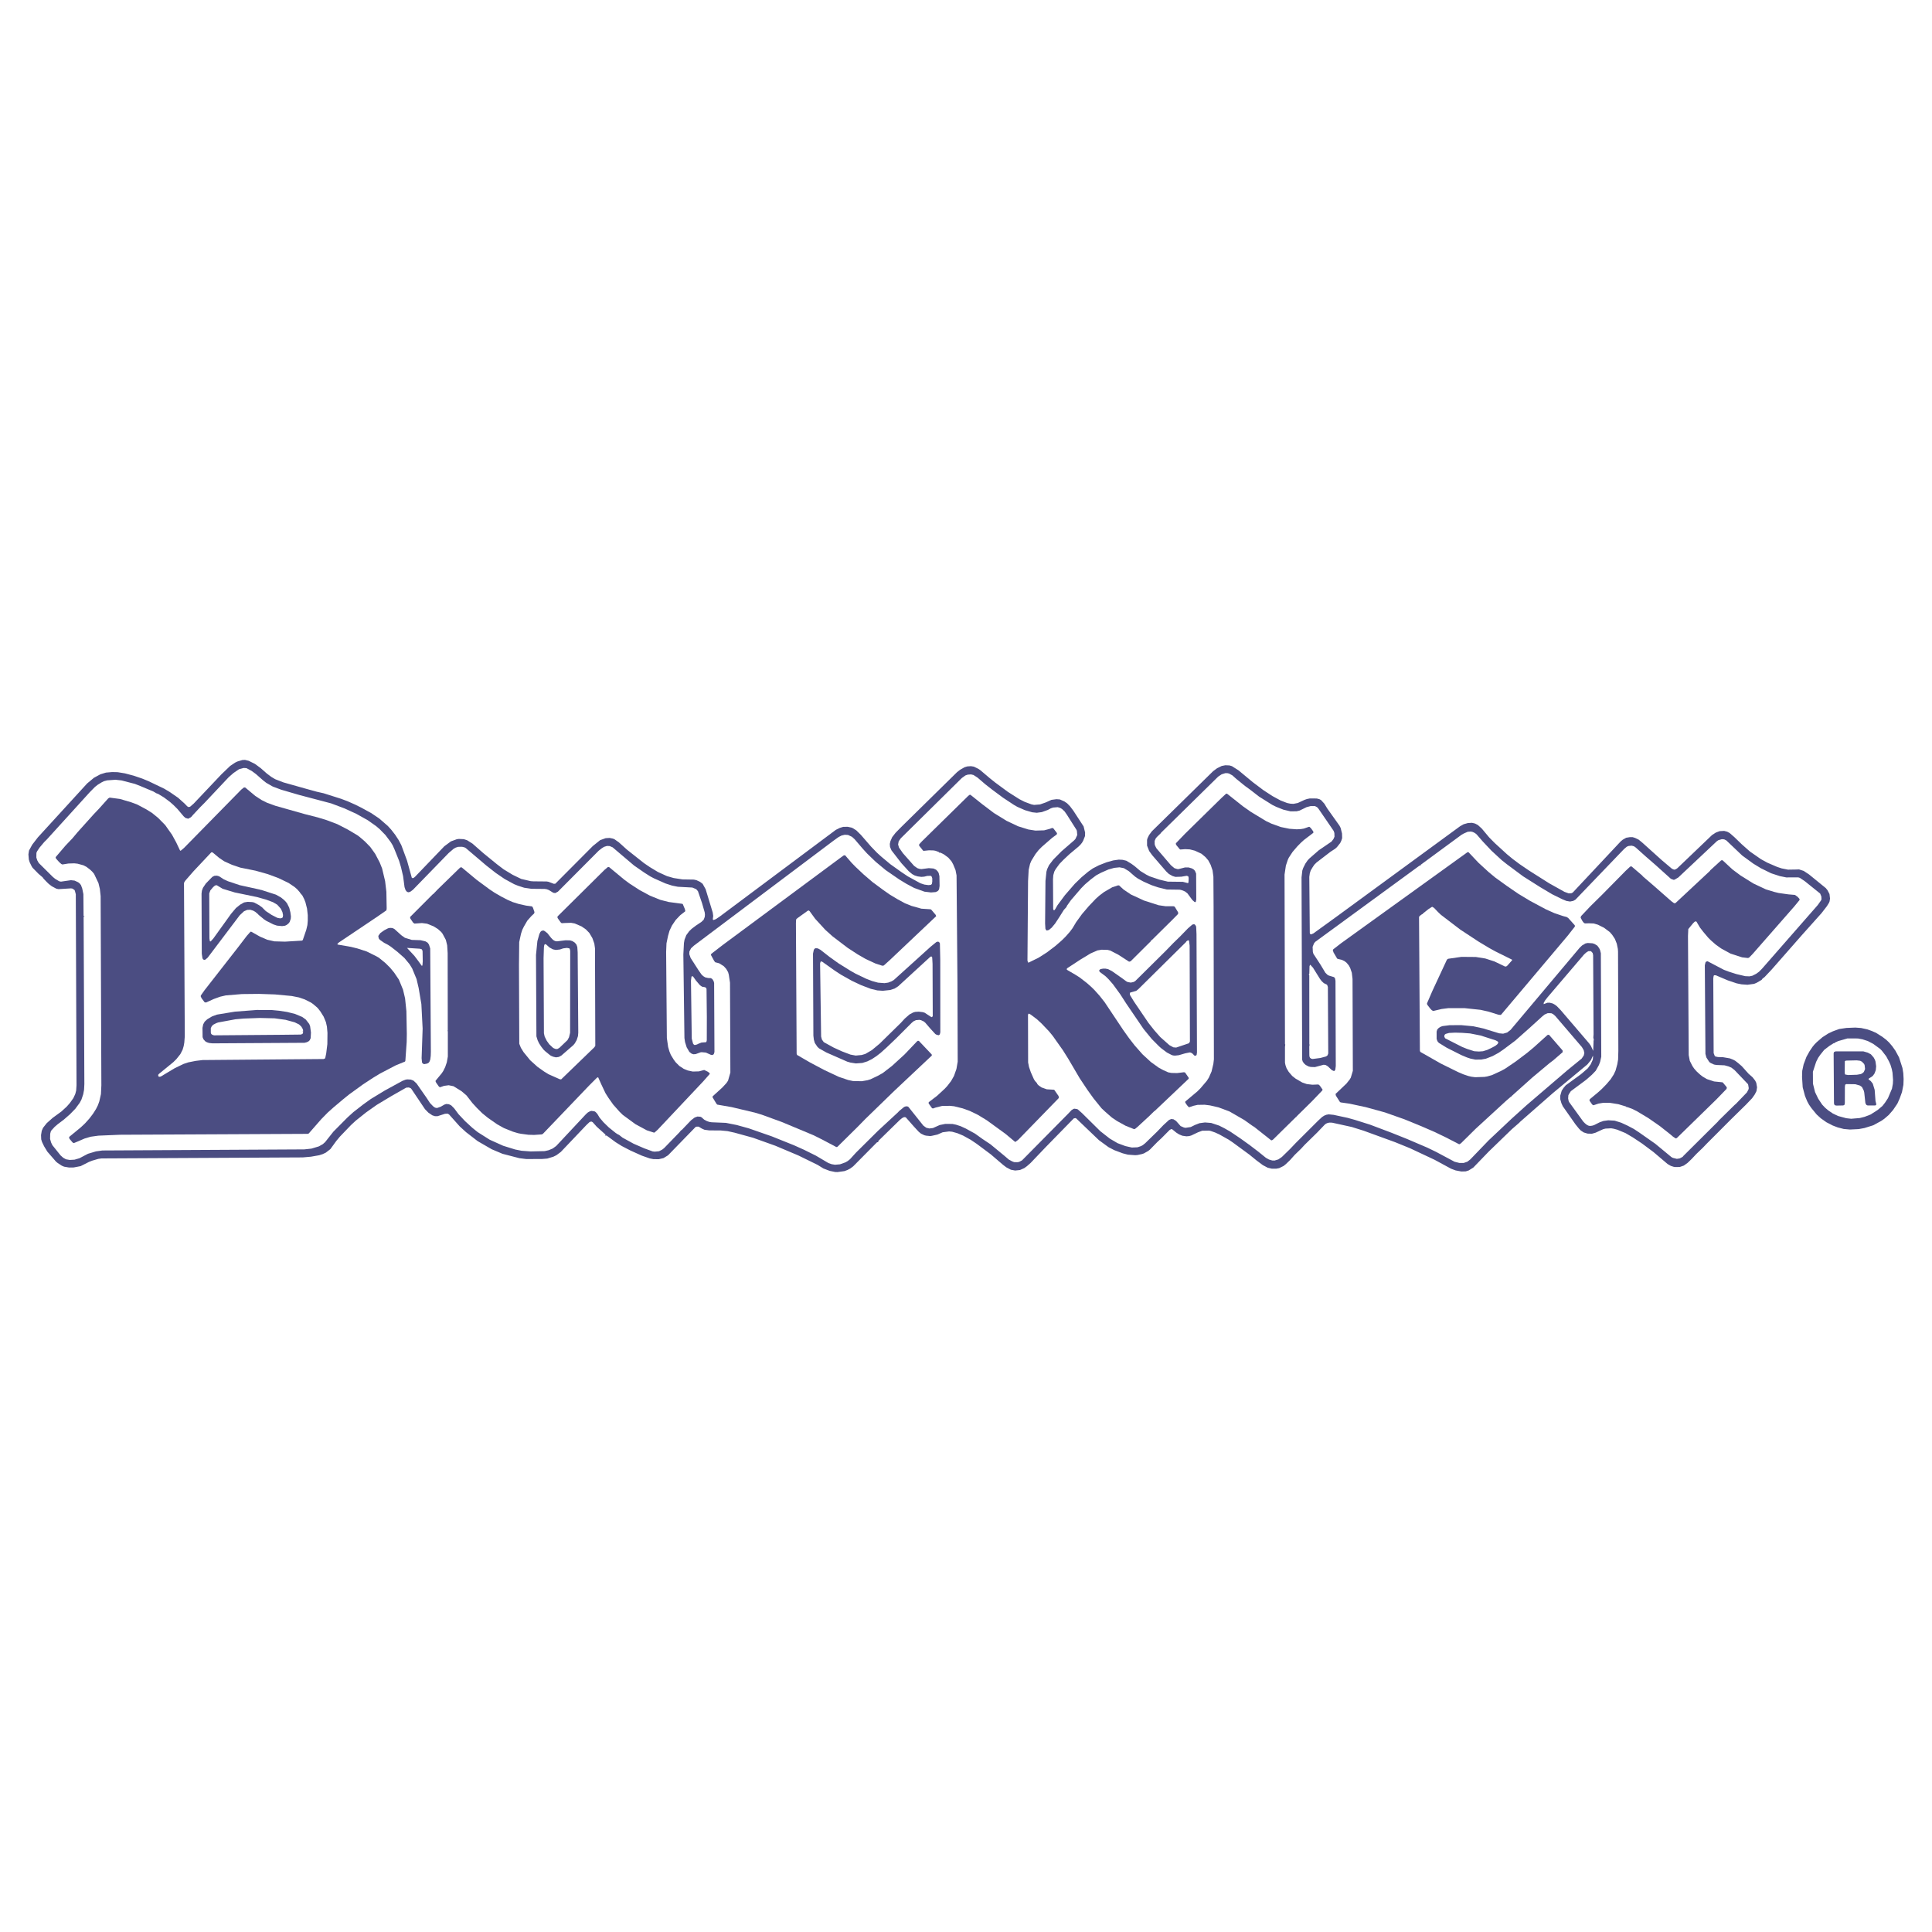
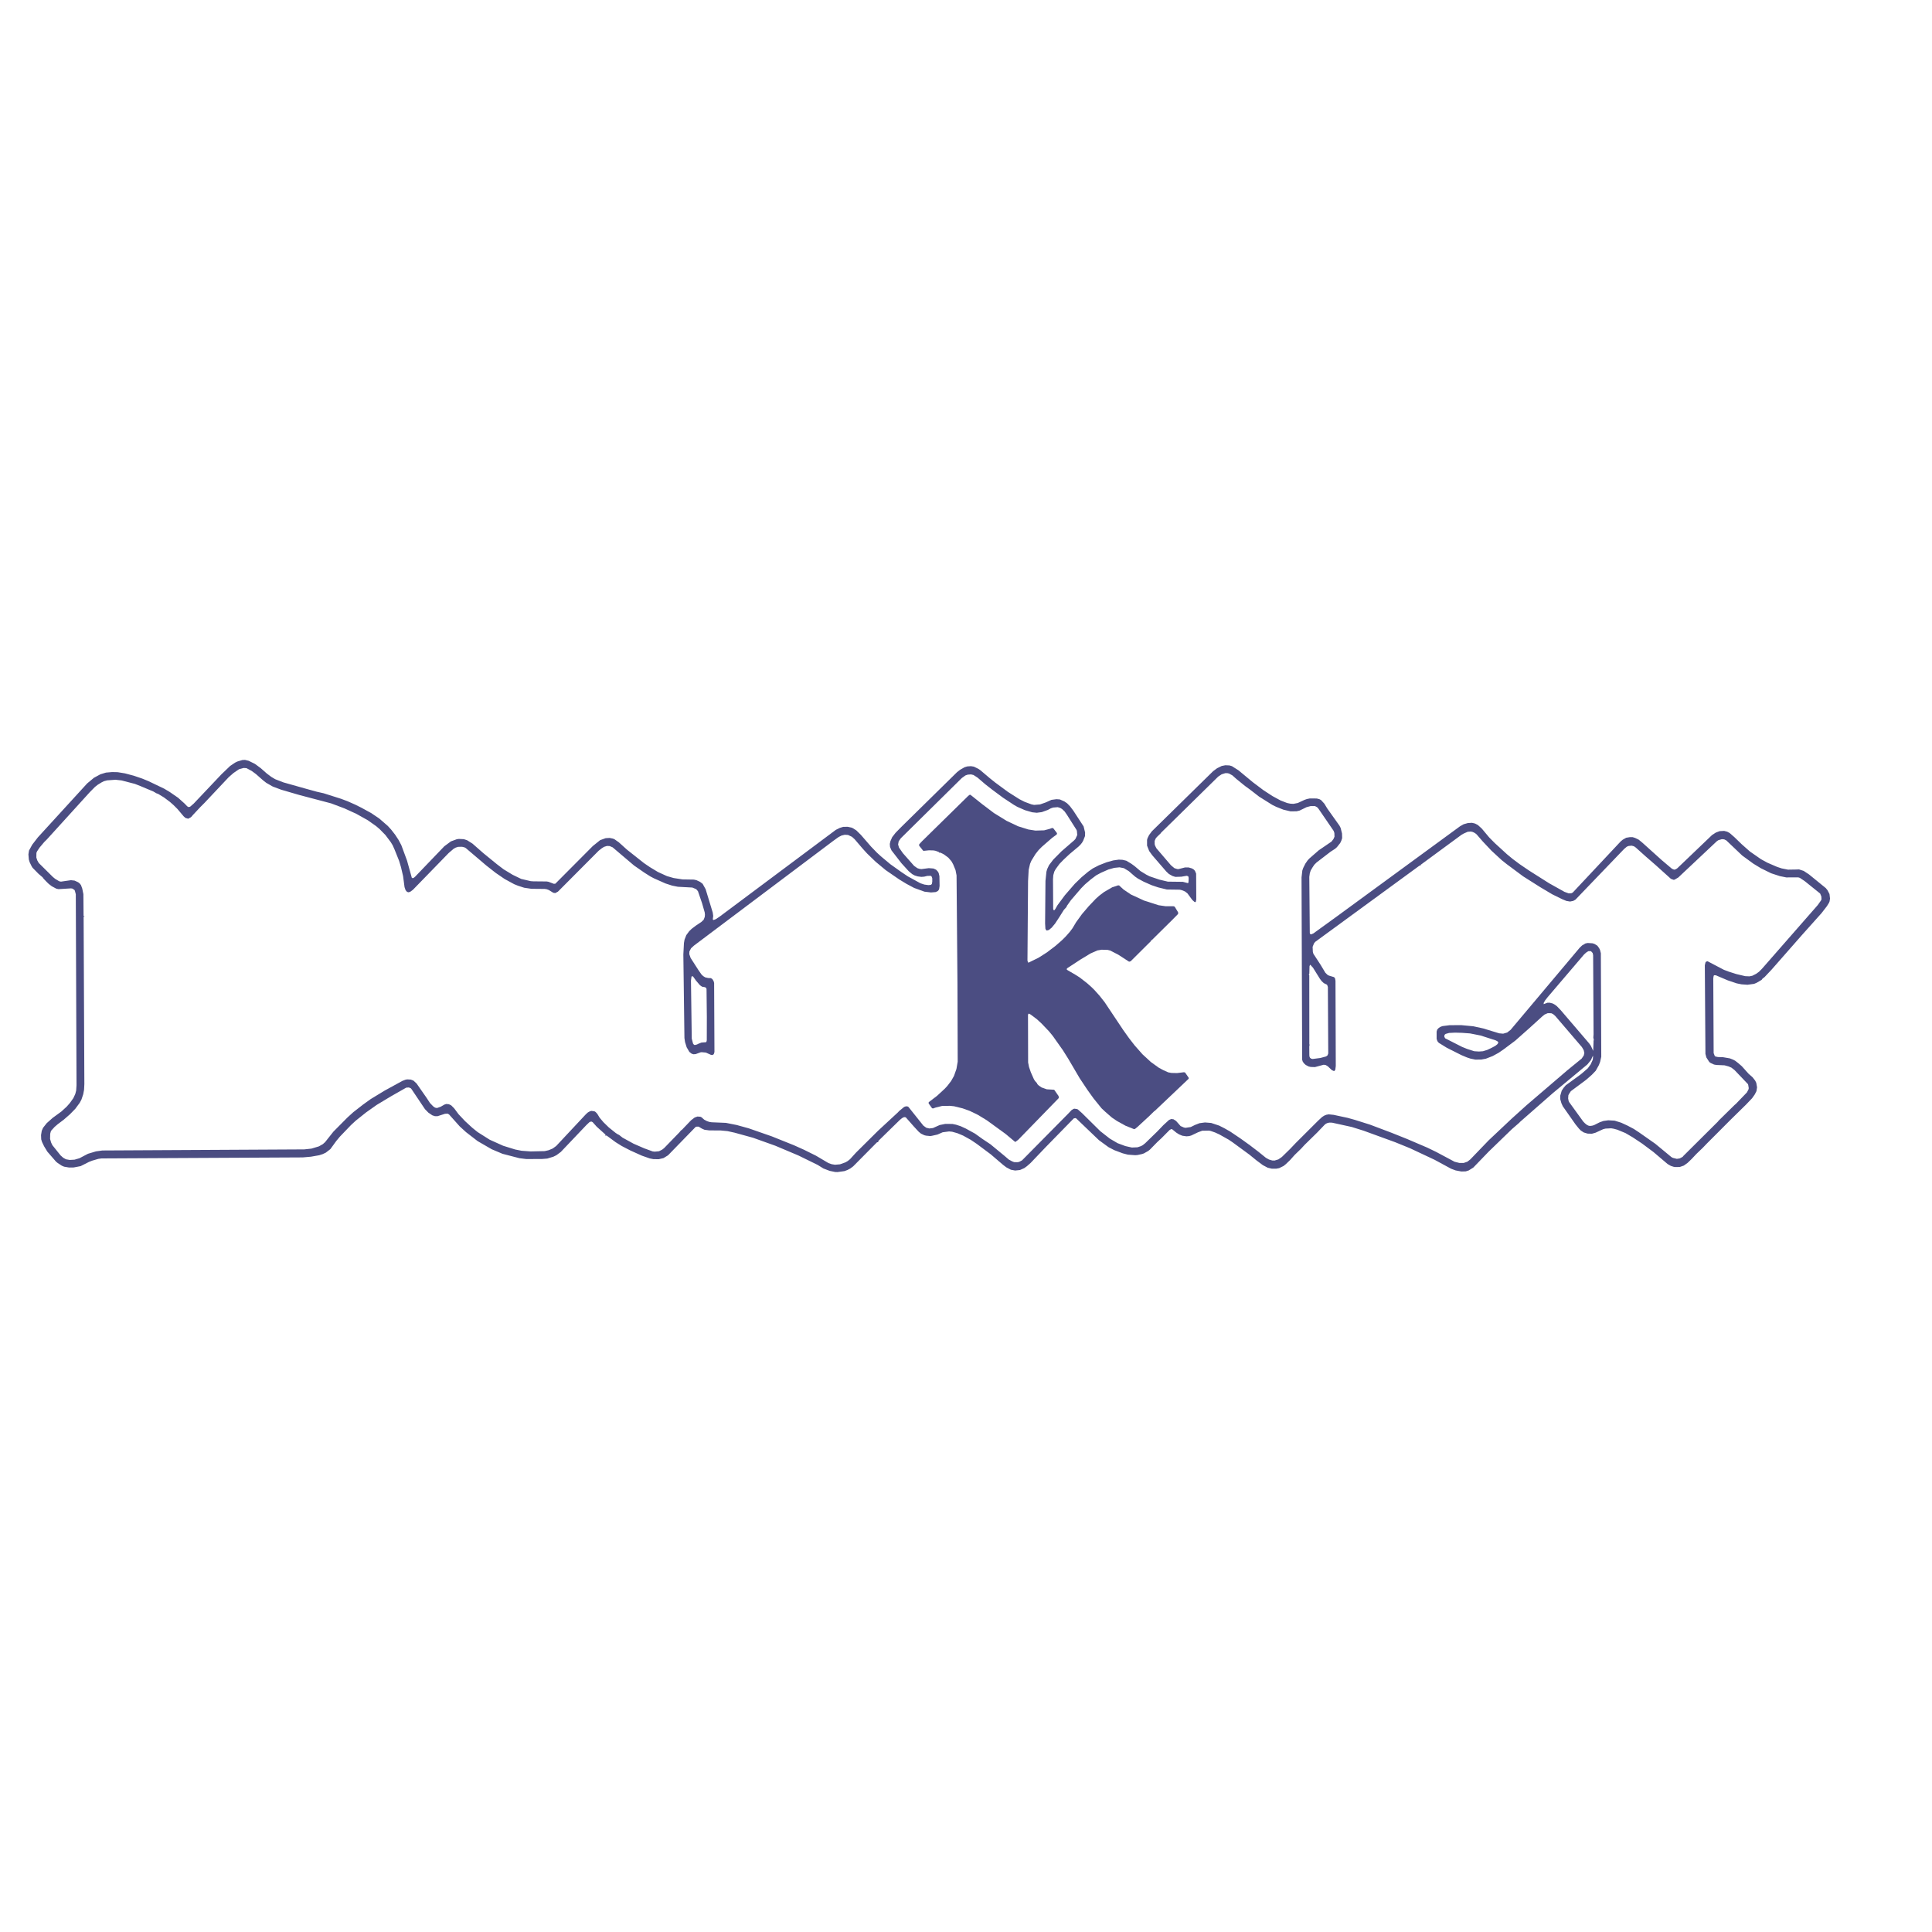
<svg xmlns="http://www.w3.org/2000/svg" width="2500" height="2500" viewBox="0 0 192.756 192.756">
  <g fill-rule="evenodd" clip-rule="evenodd">
    <path fill="#fff" d="M0 0h192.756v192.756H0V0z" />
-     <path d="M20.253 95.706l.114.066.126-.03.234-.204 3.192-4.224.426-.396.318-.138.312-.013.288.09.21.12.3.253v.023l.576.474.204.138.714.36.367.125.51.048.3-.042.162-.078.18-.144.114-.15.108-.312.018-.246-.054-.401-.114-.457-.216-.438-.138-.174-.186-.186-.282-.228-.504-.282-1.47-.474-.006.018-.072-.036-2.07-.456-1.183-.396-.414-.192-.462-.3-.216-.06-.258.018-.204.108-.636.654-.294.438-.103.282-.036.288.024 6.006.066.444.055.104zm1.039-2.082l-.247.276-.072.036-.042-.055-.036-.258-.019-4.482.108-.3.276-.33.174-.149.09-.036h.114l.576.348 1.206.366 2.232.462.912.258.672.252.426.252.36.402.156.336.061.294-.024.198-.072.096-.192.036-.282-.054-.564-.288-.582-.384-.246-.24-.12-.126-.312-.228-.493-.264-.197-.042-.45-.024-.354.06-.384.216-.426.342-.486.576-1.763 2.454zM20.865 104.059l.324.036 9.187-.055.222-.054.186-.09.114-.108.096-.21.03-.563-.084-.63-.09-.229-.342-.438-.354-.257-.719-.301-.792-.197-.786-.121-.744-.071-1.482-.007-2.202.169-1.782.294-.492.18-.48.288-.252.233-.15.271-.072.348.012.931.09.216.192.21.168.09.202.065zm7.14-.817l-6.654.054-.168-.054-.108-.084-.042-.132v-.45l.102-.203.144-.139.288-.15.192-.071 1.728-.318.81-.072 1.62-.06 1.488.036 1.086.149.906.246.432.21.222.204.114.18.072.168v.103h-.054l.005.03.06.006-.024.18-.054.084-.162.06-2.003.023zM116.875 105.246l.15.055.203.018.385-.042.635-.186.451-.091.125.024.156.096.174.187.09.03.109-.043.035-.054.035-.228-.047-11.809-.031-.69-.029-.132-.102-.138-.084-.036-.168.036-.438.378-.781.804-.678.66-.773.797-3.037 3.007-.174.09-.264.054-.307-.054-.148-.078-.355-.264-1.068-.75-.377-.193-.258-.053h-.258l-.246.047-.115.085-.018.09.061.108.576.432.305.3.434.498.725.996.6.93 1.729 2.538.811.99.721.726.227.204.57.427.449.234zm1.721-1.151l-1.248.42-.281-.024-.396-.216-.912-.81-.594-.673-.582-.737-1.451-2.137-.408-.672v-.168l.047-.054.596-.168.215-.175 4.758-4.704v-.03l.096-.084.121-.054.072.042.061.491.029 9.564-.061.126-.062.063zM55.024 105.36l.18.072.264.06.288-.042.252-.138 1.194-1.038.144-.174.186-.324.132-.402.03-.348-.06-8.01-.036-.528-.084-.246-.168-.198-.234-.15-.234-.072-.444-.012-.864.107-.192-.03-.192-.108-.21-.216-.354-.45-.264-.21-.126-.066-.186.024-.126.109-.108.216-.198.708-.138 1.386.042 8.118.121.39.138.294.222.343.228.294.167.162.499.407.131.072zm.624-.719l-.084.023-.168-.018-.204-.09-.39-.366-.258-.36-.204-.414-.072-.324-.036-7.505.036-1.086.036-.222.066-.084.114.03.348.312.336.18.288.06.414-.048.318-.108.373-.048.233.042.048.054.048.192-.012 8.185-.107.443-.156.288-.792.756-.175.108zM84.852 106.015l.54.084.642-.048.498-.156.462-.229.462-.306.408-.318.594-.534.942-.899 1.572-1.572.18-.149.234-.108.342-.03.156.03.282.132.15.126.48.558.522.57.138.078.21.042.066-.054.036-.042.048-.198-.006-7.224-.036-1.656-.09-.132-.12-.036-.156.054-.558.456-3.678 3.324-.228.132-.33.126-.372.054-.642-.05-.588-.162-.606-.233-1.062-.511-.504-.288-1.176-.731-.882-.63-.93-.726-.258-.138-.21-.018-.114.048-.078.12-.078.372.037 8.184.048.402.096.33.264.39.162.15.738.414 2.076.911.317.091zm1.115-.757l-.594.055-.522-.096-.84-.318-.84-.384-.983-.54-.187-.259-.078-.3-.102-7.302.06-.18.024-.012.12.024 1.242.882.63.414 1.092.612.93.438.966.366.648.156.552.036.732-.078.444-.145.354-.228 3.216-2.952.096-.019.036.024.042.066.036.648.019 5.202-.06.099-.072.012-.684-.444-.186-.054-.396-.048-.354.023-.204.061-.36.191-.474.414-.402.438-2.112 2.07-.774.642-.648.378-.367.108zM42.202 106.129l.132.041.294-.06.144-.084.072-.096.084-.216.048-.378.012-.409-.066-10.301-.126-.39-.132-.186-.222-.132-.48-.114-.882-.03-.684-.21-.354-.252-.69-.624-.192-.096-.246-.018-.198.042-.378.198-.384.27-.186.252-.024.095.054.217.102.12.42.294.39.204.276.18.66.516.702.618.516.624.258.42.438 1.062.21.899.27 1.596.126 2.448-.102 2.946.042.438.096.116zm-.024-10.213l-.03.385-.042.06-.036-.012-.336-.469-.39-.516-.738-.792 1.296.084.174.054.06.103.024.096.018 1.007zM183.957 112.639l.605.054.877-.042.576-.107.881-.276.793-.433.318-.222.432-.372.438-.504.426-.63.229-.51.229-.636.143-.727.02-.57-.031-.594-.084-.516-.342-1.062-.365-.672-.312-.443-.324-.379-.281-.264-.396-.301-.617-.389-.414-.181-.451-.162-.629-.138-.57-.042-.889.036-.721.107-.629.229-.457.216-.582.372-.57.492-.215.216-.193.234-.316.468-.307.552-.281.75-.139.648-.018.618.066 1.02.227.858.223.54.174.324.24.348.521.636.426.39.553.391.625.323.502.192.609.158zm1.59-1.092l-.857.072-.492-.055-.816-.222-.516-.246-.451-.301-.311-.264-.307-.324-.391-.588-.316-.653-.211-.847-.006-1.188.324-.989.197-.396.223-.323.383-.475.523-.401.438-.276.066.024.006-.055.354-.168.943-.27 1.037.006.449.084.541.174.539.282.689.504.17.174.432.559.275.51.15.33.131.432.072.354.055.738-.018.384-.09.485-.396.942-.295.45-.264.336-.479.402-.703.449-.594.229-.484.121zm-2.453-1.267l.131.024.672-.013.121-.054.041-.162.006-1.632.025-.204.029-.042.107-.036.883.013.455.132.205.145.18.359.047.192.109 1.014.035.114.084.12.109.041h.756l.059-.029.055-.072-.084-.348-.084-1.11-.186-.612-.199-.257-.227-.175.035-.09.299-.181.115-.102.15-.216.125-.33.037-.384-.066-.48-.061-.18-.131-.234-.264-.3-.312-.168-.438-.126h-2.779l-.156.066-.035.131.035 4.993.043.138.074.055zm2.183-3.053l-.877.029-.293-.048-.037-.048-.023-.162.012-1.121.113-.061 1.074-.024.344.042.174.09.221.229.049.126.041.354-.018.084-.107.24-.162.137-.133.066-.378.067zM166.664 113.19l.264.222.258.169.109-.036 3.947-3.853 1.014-1.049.031-.121-.037-.084-.348-.419-.054-.037-.834-.084-.713-.234-.438-.258-.265-.21-.336-.311-.241-.277-.167-.246-.264-.521-.108-.576-.072-11.887.031-.684.485-.588.15-.144.115-.042.071.042.336.57.341.444.487.576.265.264.479.42.553.396.935.51 1.153.373.558.065.096-.018.078-.054.318-.33 4.164-4.752.516-.63v-.09l-.037-.06-.174-.186-.258-.174-.646-.054-.973-.138-.42-.102-.851-.258-1.248-.588-1.297-.81-.793-.594-.989-.918-.132.012-1.104 1.008v.03l-3.457 3.228-.137.012-.271-.198-1.734-1.524-1.139-.978v-.03l-1.1-.942-.131.012-.474.444-2.311 2.346-1.205 1.188-.918.972-.043.156.182.336.142.18.11.054.394-.012.481.018.408.12.617.306.571.426.246.282.269.408.188.474.107.522.018.264.031 9.918-.025.852-.079.469-.173.63-.18.389-.313.487-.431.504-.45.461-.347.313-.822.684-.067.101.024.091.257.366.122.071.503-.168.475-.078.684.006.822.132.773.234.024.042.049.025.029-.018.498.18.492.246 1.129.678 1.164.81 1.043.827z" fill="#4b4d82" />
-     <path fill="#4b4d82" d="M124.928 112.303l.226.143 1.668 1.321h.078l.108-.066 2.293-2.257h.054l-.011-.042 1.523-1.5 1.031-1.074.061-.113-.281-.403-.139-.114-.605.025-.559-.067-.449-.156-.66-.384-.342-.269-.35-.409-.215-.36-.109-.317-.047-.24v-1.579l.029-.221-.029-.055-.043-16.908.133-.894.191-.576.096-.21.385-.588.474-.552.372-.378.294-.264.93-.708-.006-.132-.234-.324-.145-.138h-.066l-.496.173-.289.049-.426.024-.732-.054-.852-.174-.935-.336-.53-.252-1.535-.93-.768-.54-1.597-1.266-.07-.006-.061.036-.432.401-3.631 3.565-.906.942-.012.072.043.108.342.414.065.036.486-.036.463.024.498.126.66.306.401.336.283.33.234.438.192.564.083.624.018 2.964.031 15.258-.054.456-.18.756-.27.613-.211.33-.623.731-.312.313-1.207 1.013v.103l.174.258.156.179.072.025.403-.139.431-.096.703-.011.534.066.851.197 1.092.409 1.465.845.793.565zM52.703 113.215l.587.017.769-.053.113-.061 4.609-4.817.768-.769.072-.042h.06l.306.685.426.899.306.481.468.66.612.689.33.325 1.266.929 1.146.618.713.229.067-.025.294-.263 4.56-4.842.624-.709.012-.072-.03-.047-.174-.127-.348-.168-.528.139-.618.017-.498-.107-.396-.162-.438-.288-.372-.372-.186-.252-.294-.481-.144-.353-.114-.403h-.006l-.132-.924-.072-8.598.036-.858.156-.744.144-.504.245-.522.373-.552.45-.474.492-.384.012-.078-.048-.174-.198-.474-.054-.03-1.344-.18-.846-.216-1.026-.414-1.026-.552-1.038-.672-.486-.36-1.536-1.272-.114-.006-.33.276-4.698 4.656-.006.12.036.072.287.402.097.078.191-.006v-.006l.745-.024.365.066.684.294.433.3.342.354.305.516.193.546.066.474.03 9.727-.102.149-3.3 3.192-.126-.005-1.135-.504-.443-.271-.666-.473-.726-.655-.654-.803-.271-.433-.161-.407-.031-7.849.024-2.292.174-.816.127-.396.168-.342.341-.588.414-.468.259-.24.042-.138-.151-.438-.09-.138-.594-.078-.732-.162-.612-.192-.522-.228-.624-.324-.684-.396-.474-.318-1.284-.948-1.506-1.254-.138.018-2.226 2.166-.474.492h-.024l-2.28 2.286.024.144.276.408.138.102.75-.054.51.066.654.264.438.276.318.288.132.168.33.618.132.54.049.774.011 7.681-.018.078.024.065v2.502l-.102.576-.162.475-.192.389-.156.235-.612.737.006.09.06.114.276.39.108.055.396-.138.462-.061.48.096.804.498.498.427.582.75.462.504.528.521.547.445.935.654.678.378.894.359.504.151.3.059.727.097zM144.289 113.496l1.279.66.071-.006.138-.101 1.453-1.434 3.059-2.808.432-.372.066-.012.006-.048 2.076-1.86 1.729-1.447.373-.281.941-.816-.012-.168-1.349-1.555-.11-.006-.06.03-1.35 1.218-.672.559-1.152.869-1.055.715-.396.216-.901.414-.492.137-.263.042-.918.031-.371-.048-.313-.072-.498-.168-.521-.222-1.717-.847-2.059-1.17-.041-.132-.084-13.332.065-.096.246-.186.066.006-.017-.042.57-.456.377-.24.193.114.377.396.301.288 1.932 1.476 1.806 1.188 1.098.66.588.324 1.679.834v.06l-.48.541-.076.059-.127.03-1.08-.516-.912-.294-.942-.15-1.435-.012-1.332.192-.067.042-.064.078-1.44 3.096-.535 1.236.024.126.306.396.156.162.139.072.84-.198.654-.084h1.655l1.572.168.756.168 1.009.312.209.03.084-.035 6.637-7.873.701-.894.02-.066-.02-.084-.654-.726-.154-.096-.35-.09-.869-.294-.846-.378-1.603-.858-1.164-.702-1.162-.798-1.129-.816-.666-.552-1.008-.924-.99-1.05-.102-.006-12.619 9.09-.774.6-.048.09.072.222.359.612.055.031.42.101.264.127.199.156.226.269.139.258.162.475.072.623.03 9.163-.203.678-.11.185-.33.414-1.086 1.032.043.174.391.613.078.053.887.126 1.627.349 1.914.527 1.955.691 1.699.696 1.326.576 1.127.545z" />
    <path fill="#4b4d82" d="M100.309 113.118l.97.811.043-.012.27-.204 4.008-4.122.054-.103-.054-.156-.409-.588-.058-.023-.697-.042-.51-.181-.281-.191-.151-.145-.029-.09-.211-.234-.108-.18-.3-.678-.18-.522-.09-.456-.012-4.752.036-.096.06-.024.18.097.611.461.457.42.756.792.373.456 1.014 1.434.527.84 1.141 1.944.797 1.195.595.828.791.977.379.355.653.57.517.348.846.467.851.342.108-.035.234-.192 1.17-1.08.522-.51h.025l3.389-3.216v-.097l-.36-.522-.113-.029-.684.084-.564-.012-.324-.061-.492-.221-.438-.235-.793-.569-.84-.774-.779-.882-.564-.727-.577-.809-1.847-2.767-.498-.636-.504-.564-.307-.306-.437-.39-.756-.588-.446-.282-.773-.45-.072-.066-.006-.048.078-.09 1.303-.852.99-.6.689-.306.432-.072.6.018.257.066.793.408 1.086.702.157-.042 2.05-2.04-.011-.102.06.042 2.033-2.01.602-.612v-.162l-.324-.534-.067-.054-.084-.018h-.773l-.703-.102-1.457-.468-1.297-.6-.732-.492-.45-.414-.107-.006-.57.186-.829.48-.474.36-.348.312-.701.738-.668.78-.588.81-.365.612-.275.366-.397.45-.379.378-.66.576-.846.642-.828.528-1.002.492-.058-.036-.049-.174.06-7.926.061-1.122.137-.6.132-.312.409-.666.318-.402.316-.318 1.039-.906.432-.312.049-.09-.025-.084-.354-.462-.119-.025-.229.085-.564.15-.869.024-.698-.108-1.037-.324-1.152-.546-1.254-.774-1.158-.876-1.182-.943h-.078l-.144.109-4.602 4.518-.258.276-.048.084.024.108.384.48.066.018.516-.054.45.012.18.03.336.12.06.072h.12l.348.174.438.324.312.36.168.3.239.582.103.528.09 10.794.024 7.788-.126.732-.246.697-.288.509-.384.498-.252.271-.774.714-.811.617-.029.078.029.084.319.444.095.031.277-.097.63-.155.774-.013.426.043.852.209.72.259.804.39.887.54 1.856 1.349z" />
-     <path fill="#4b4d82" d="M82.055 113.707l1.393.738.114-.037 2.021-1.998.756-.773 2.874-2.79 3.757-3.535-.012-.108-1.284-1.355-.108-.006-.078.059-.138.144-1.11 1.164-1.242 1.135-.924.714-.492.275-.72.343-.3.095-.583.103-.875-.019-.48-.102-.924-.312-1.422-.666-1.452-.768-1.303-.756-.042-.125-.071-13.021.017-.342.036-.077.126-.103 1.002-.72.096-.024.084.06.559.768 1.007 1.098.72.648 1.512 1.152 1.003.654.804.462.972.45.684.222.144-.024.606-.546 4.62-4.374-.048-.132-.444-.522-.078-.036-.906-.06-1.002-.282-.624-.252-.774-.42-.738-.444-.72-.504-1.021-.756-.875-.75-.834-.786-.379-.39-.654-.756-.156.042-12.042 8.922-1.134.876-.042.072.012.072.307.564.107.138.39.101.456.284.246.269.192.33.072.258.12.798.036 8.965-.234.815-.168.246-.408.439-.942.857-.03.061.018.072.372.617.084.09 1.422.246 2.329.552.683.205 2.022.737 3.174 1.326.864.433zM7.299 114.024l.078.019.204-.084.87-.372.594-.175.768-.107 2.154-.09 18.739-.09.096-.036 1.26-1.44.647-.66.558-.498.99-.834.588-.474 1.385-1.002 1.008-.66.685-.414 1.56-.816.924-.378.036-.084.132-1.878.013-.798-.042-2.269-.132-1.277-.204-.864-.414-1.008-.48-.708-.402-.486-.48-.474-.643-.522-.276-.156-.936-.462-.906-.294-.653-.163-1.344-.233-.006-.072.03-.042.15-.12 3.816-2.562.888-.618.024-.198-.03-1.656-.126-1.062-.3-1.261-.24-.6-.45-.858-.492-.689-.534-.546-.516-.444-.251-.186-.942-.559-1.05-.54-1.062-.401-.888-.271-1.272-.324-2.952-.834-.84-.306-.528-.264-.636-.414-1.014-.846-.126.005-.264.216-5.712 5.82-.336.282-.066-.054-.366-.774-.426-.78-.678-.96-.702-.714-.605-.492-.595-.372-.894-.474-.594-.222-1.116-.33-1.038-.138-.144.084-.932 1.039-.492.516L7.73 83.04l-.498.594-.702.738-.983 1.152.036.132.318.354.216.192.108.048.6-.096.582-.018.336.036.588.162.3.156.366.282.204.192.186.223.438.924.138.582.078.714.072 18.876-.042.876-.162.721-.138.384-.192.384-.3.474-.366.48-.42.468-.414.391-1.164.96-.024.06.042.139.293.348.073.056zm8.772-6.635l-.048.023-.156.024-.083-.09.006-.126.084-.091 1.416-1.157.306-.301.396-.498.228-.443.108-.372.06-.342.048-.636-.079-15.27.042-.114.114-.162.786-.9 1.782-1.896.084-.006.066.03.648.54.492.33.774.349.828.281 1.524.307 1.218.342 1.08.402.996.479.612.414.24.21.276.312.036.072.21.24.186.366.108.282h.006l.168.666.072.654v.564l-.036.42-.114.48-.348 1.02-.084.054-1.692.102-1.056-.03-.72-.162-.696-.3-.912-.51-.078.036-.342.384-.9 1.176-3.336 4.272-.354.504-.012.09.083.18.306.408.144.024.768-.349.63-.228.569-.132 1.608-.133 1.692-.018 1.608.054 1.668.156.726.144.576.198.612.307.24.168.432.372.27.342.33.527.228.547.102.455.054.619-.012 1.122-.114.93-.09.432-.042.078-.132.048-12.066.102-.696.084-.726.145-.474.156-.894.432-1.354.811z" />
    <path d="M6.896 116.484l.457-.006.689-.132.834-.42.318-.126.618-.18.312-.043 20.083-.102.822-.072.816-.144.354-.114.306-.144.457-.354.588-.81.36-.433 1.11-1.157.474-.438 1.038-.828 1.062-.75 1.386-.834 1.548-.882.258-.019.198.078.084.103 1.332 1.985.342.349.39.264.258.084h.27l.75-.24.276-.006.138.097.084.096.959 1.074.631.576 1.157.894 1.404.811 1.08.455 1.687.438.689.084 1.566-.006.521-.042.612-.187.3-.149.438-.324 2.562-2.694.312-.294.168-.048.132.061.408.455.846.763.036.065-.054.066.048.006.006-.03.12.024.888.654.606.378.852.443 1.158.522.786.275.366.072.534.006.474-.113.45-.276 2.754-2.832.108-.03h.186l.318.192.264.12.48.065 1.14.007.684.065.708.156 1.83.504 2.232.798 2.305.973 1.92.941.57.354.625.239.558.114.228.006.696-.096.3-.114.265-.138.3-.222 2.376-2.4.12-.018.006-.072.036-.072 2.118-2.07.223-.182.204-.102.162.023.804.912.486.527.228.187.336.162.174.042.42.042.18-.03.534-.12.522-.228.636-.084.306.029.534.15.558.234.761.42.606.408 1.398 1.044 1.219 1.044.33.252.455.24.426.078.48-.049.432-.191.264-.192.367-.323 1.506-1.578 2.803-2.868.168-.03.07.03 2.27 2.172.953.696.576.3.846.317.516.133.738.054.229-.019.443-.096.188-.065.426-.24.174-.139.727-.743.438-.408.648-.654.156-.156.162-.084.082.012.422.343.264.168.33.138.408.06.275-.023.211-.06.67-.318.422-.156.672-.012.162.03.449.155.42.192.93.522.385.258 1.686 1.235.715.582.629.469.486.258.414.096h.438l.289-.054.443-.216.223-.181.426-.408.461-.516.637-.618.365-.396 1.225-1.2.77-.804.125-.097.162-.071.174-.036.27.006 1.969.432 1.182.372 3.133 1.141 1.488.605 2.453 1.152 1.65.894.449.168.576.108.439-.012.299-.097.451-.281 1.541-1.597 2.305-2.232.779-.678.006-.023 3.312-2.904 3.438-2.856.355-.432.143-.318.061-.108.012.024-.029.354-.211.468-.287.396-.666.576-1.529 1.116-.211.246-.197.294-.145.498v.354l.113.396.139.307 1.271 1.812.336.414.193.198.293.191.377.114.434.013.365-.103.756-.349.229-.06.576-.03.252.043.354.096.816.336.727.426.93.618 1.135.846 1.414 1.2.324.187.283.09.156.024.449-.007.402-.138.379-.271.4-.384.48-.51.637-.612.438-.456 1.002-1.002 1.303-1.308 1.559-1.53.619-.648.258-.366.174-.336.061-.384-.078-.45-.113-.228-.254-.324-.406-.359-.678-.757-.379-.324-.281-.216-.217-.113-.307-.12-.701-.12-.48-.012-.258-.055-.072-.06-.107-.282-.037-7.471.037-.222.041-.072.18.006 1.189.505.893.3.48.096.594.042.66-.09.246-.103.504-.293.084-.12.211-.162.695-.738 3.018-3.438 1.969-2.202.533-.69.211-.342.055-.132.047-.288-.053-.457-.199-.378-.168-.21-1.68-1.368-.527-.348-.463-.15-.342.012-.762.012-.631-.125-.455-.15-.973-.42-.635-.348-1.105-.768-.814-.721-.732-.708-.475-.414-.246-.133-.301-.078-.455.024-.379.144-.371.24-3.457 3.307-.154.107-.176.048-.221-.096-1.002-.846-1.939-1.746-.371-.306-.359-.174-.246-.078h-.289l-.359.06-.348.198-.205.174-4.775 5.094-.145.072-.266.009-.414-.15-1.535-.858-2-1.267-.936-.636-.684-.51-.588-.486-1.213-1.11-.557-.564-.744-.888-.391-.354-.281-.144-.301-.072-.408.024-.426.12-.359.204-12.266 8.977-2.363 1.71-.223.097-.096-.037-.041-.09-.049-5.604.049-.36.09-.282.18-.306.18-.27.229-.228 1.391-1.068.463-.3.174-.156.324-.408.113-.234.084-.258-.012-.462-.137-.553-.115-.228-1.225-1.723-.287-.474-.33-.36-.168-.09-.258-.066-.689-.006-.295.06-.24.084-.672.312-.432.084-.312-.018-.318-.066-.66-.257-.797-.432-.912-.594-1.051-.792-1.434-1.188-.654-.414-.24-.072-.414-.018-.365.072-.463.228-.395.294-6.115 6-.275.373-.15.306-.049.174v.57l.211.54.295.408 1.408 1.632.26.246.359.204.293.091.596-.019.533-.09.139.042.041.072.018.162-.023.396-.053.061-.506-.132-1.5-.018-.852-.204-.973-.33-.328-.168-.57-.348-.596-.504-.322-.234-.5-.3-.377-.09-.377-.018-.547.078-.666.186-.768.3-.607.312-.467.33-.66.553-.672.653-.99 1.141-.727.982-.24.414-.096.108-.047-.012-.055-.108-.018-2.97.029-.414.102-.36.133-.246.383-.522.396-.408.607-.57.898-.75.199-.198.143-.18.115-.192.186-.474.012-.354-.15-.612-1.025-1.572-.33-.438-.287-.293-.271-.186-.455-.204-.342-.024-.498.066-.57.258-.57.198-.594.048-.265-.055-.678-.252-.523-.265-1.15-.731-1.262-.93-.533-.426-.949-.804-.191-.132-.455-.222-.294-.048-.36.024-.275.083-.446.253-.3.233-5.586 5.491-.552.564-.336.432-.174.396-.065.282.023.3.145.342.996 1.284.732.804.349.288.246.132.3.09.359.048.289-.024.293-.072.343-.012.09.054.072.198v.342l-.044.228-.096.083-.246.024-.402-.054-.396-.132-1.26-.69-.636-.426-1.104-.786-.918-.768-.414-.378-.582-.6-1.026-1.182-.444-.438-.336-.216-.144-.065-.384-.084-.45.006-.336.102-.402.198-11.628 8.682-.36.234-.21.078-.054-.024-.024-.054.042-.33-.048-.336-.708-2.328-.3-.54-.264-.198-.348-.162-.264-.06-1.128-.018-.889-.138-.666-.191-.906-.414-.804-.486-.582-.396-1.698-1.344-.81-.731-.444-.312-.156-.06-.318-.066-.402.024-.546.197-.732.588-3.738 3.756-.15.012-.54-.204-.186-.03-1.308-.012-.27-.018L52 87.69l-.846-.408-.9-.545-.672-.511-1.362-1.11-1.08-.948-.534-.336-.33-.108-.492-.024-.21.03-.588.216-.655.486-2.939 3.06-.126.096-.09.03-.09-.042-.475-1.71-.57-1.542-.276-.522-.342-.522-.402-.516-.336-.366-.858-.744-.804-.54-.954-.522-.624-.312-.786-.348-.642-.24-1.722-.546-.69-.156-1.068-.294-2.256-.636-.822-.318-.384-.228-.45-.336-.606-.534-.576-.426-.63-.312-.366-.09-.27.012-.498.15-.222.108-.492.33-.87.834-2.766 2.922-.366.318-.162.03-.126-.078-.246-.258-.654-.588-.834-.576-.564-.336-1.566-.75-.612-.252-.846-.288-.882-.234-.732-.12-.546-.012-.624.053-.552.169-.642.348-.678.564-4.92 5.382-.564.732-.318.582-.06.379.042.516.084.276.192.39.096.156.594.605.402.343.12.161.306.318.192.186.306.234.45.24.222.048 1.242-.078.15.024.21.149.036.097.084.317.072 19.051-.036.54-.09.342-.186.402-.354.498-.318.36-.528.485-.864.63-.6.534-.36.456-.132.3-.072.433.018.426.078.252.21.438.324.534.864.996.162.133.42.275.228.096.497.084zm.559-.785l-.498.029-.378-.065-.276-.156-.257-.229-.822-1.025-.126-.265-.102-.354.012-.517.066-.251.054-.085.324-.354.3-.258.612-.462.606-.528.54-.552.444-.601.174-.329.174-.522.084-.444.03-.576-.074-16.673.103-.108-.078.03-.03-.024-.018-2.172-.114-.558-.126-.342-.12-.156-.156-.126-.36-.168-.366-.042-.996.144-.174-.036-.402-.24-.233-.192L3.867 86.1l-.15-.264-.09-.282.006-.456.06-.149.246-.373.468-.558.276-.275 4.272-4.704.522-.528.264-.21.432-.264.198-.096.318-.084.834-.06.6.066 1.339.348.522.204 1.326.558.294.174.174.06.582.354.6.45.366.324.378.378.618.732.18.162.276.078.251-.138.114-.102.066-.09.78-.834.42-.42 2.406-2.556.48-.42.552-.379.462-.125.282.018.516.276.432.317.708.624.324.252.642.366.846.318 1.812.527 3.162.834 1.338.503 1.182.541 1.147.643.816.576.354.3.582.594.528.702.198.324.192.432.45 1.123.186.624.21.895.145 1.098.107.312.132.15.132.055.186-.042.283-.21 3.57-3.672.492-.42.204-.114.24-.078.396-.006.246.061.12.066 2.046 1.74.948.744.888.606.948.516.372.15.624.204.732.108 1.32.012.198.03.21.078.45.276.192.03.27-.144 4.068-4.086.306-.24.228-.144.294-.09.264.012.294.126 2.136 1.812 1.021.708.606.384.366.192 1.146.51.667.216.57.114 1.446.078.384.162.174.204.408 1.194.264.918.024.222-.018.222-.108.288-.233.223-.564.378-.408.312-.246.24-.282.384-.174.444-.061.342-.06 1.134.108 8.346.06.401.162.522.27.462.222.174.18.061.222-.013.492-.18.114-.012.415.036.51.228.15.018.102-.06.042-.06.054-.181-.032-6.891-.055-.192-.126-.198-.144-.09-.276-.012-.288-.066-.204-.125-.174-.169-.3-.432-.78-1.212-.132-.384.012-.258.162-.318.294-.271L83.13 83.897l.534-.384.294-.15.318-.078.33.018.396.186.264.24.816.954.432.474.852.822 1.002.834 1.35.93.732.444.756.402 1.026.372.654.078.456-.036.204-.09.102-.108.048-.096.048-.318-.018-.978-.072-.306-.078-.144-.18-.192-.264-.12-.468-.036-.738.096-.204-.03-.198-.065-.324-.228-1.116-1.266-.39-.558-.09-.312.06-.318.21-.3 6.09-6.012.36-.258.228-.078.323-.024.251.06.402.258.775.666.73.57 1.045.774 1.092.72.336.192.756.33.721.21.455.048.504-.066.6-.216.301-.162.234-.078.455-.036.254.078.18.108.252.24.238.342.961 1.518.029.114.031.378-.18.391-.133.144-1.254 1.086-.828.834-.42.552-.186.396-.072.258-.096.918-.037 4.242.031.528.072.138.07.042.205-.055.281-.233.342-.414.391-.594.475-.756.264-.294.047-.12.396-.558 1.02-1.188.396-.402.57-.486.541-.408.467-.252.75-.33.582-.162.521-.054.439.084.486.294.629.546.283.198.568.306.799.354.66.222.863.21 1.291.018.203.048.318.131.24.186.486.66.234.21.064.006.049-.03.049-.234-.014-2.58-.113-.271-.107-.126-.193-.12-.342-.102h-.348l-.654.168-.131-.006-.283-.09-.342-.288-1.445-1.687-.139-.27-.041-.156v-.318l.107-.246.119-.144.402-.39-.012-.012 5.725-5.622.342-.228.359-.114h.217l.162.036.336.186.396.354.857.696.521.378.889.689 1.32.828.391.192.713.282.709.168.605-.006.301-.071.701-.342.408-.108h.426l.223.12.119.132 1.523 2.226.072.21.012.365-.102.234-.197.258-1.266.864-.943.822-.168.18-.229.33-.221.444-.084.246-.078.685.061 18.187.053.18.127.187.18.161.287.15.211.048.42.013.869-.234.205.03.209.126.396.378.211.096.047-.012.09-.114.049-.378-.029-8.502-.043-.24-.102-.126-.504-.15-.139-.071-.223-.216-.49-.816-.703-1.074-.055-.198-.023-.498.145-.354.119-.144 10.41-7.609.104-.006.006-.071 4.074-2.995.221-.125.396-.174.312-.024.186.042.234.114.174.15.6.69.865.918 1.014.936.498.396 1.645 1.224 1.697 1.074 1.211.72.99.486.42.174.367.06.318-.066.221-.126 4.844-5.046.275-.234.174-.072.307-.03.232.06.168.114.984.882 1.008.876 1.525 1.374.27.102.102-.018.367-.216 3.846-3.618.15-.102.348-.102.234.018.209.102 1.59 1.512 1.111.81.75.456 1.025.504.863.282.648.132 1.188-.006.162.048.486.324 1.543 1.242.119.288.018.288-.059.126-.324.456-5.568 6.36-.289.288-.27.198-.391.198-.287.06-.426-.018-.889-.211-.768-.245-.475-.181-1.625-.852-.145.042-.061.078-.066.282.061 8.844.096.36.295.456.139.096.33.15.227.041.822.036.396.108.293.126.318.252 1.332 1.398.023.09.049.3-.023.126-.162.306-1.098 1.141-.127.107-1.631 1.603v.023l-3.506 3.486v.019l-.07.06-.271.144-.287.043-.391-.097-.139-.071-1.619-1.338-1.619-1.135-.529-.348-.629-.33-.625-.288-.654-.204-.635-.036-.48.066-.373.132-.574.288-.188.054-.209.024-.133-.024-.162-.072-.203-.162-.18-.186-1.393-1.926-.055-.108-.053-.264.023-.318.055-.113.191-.295 1.518-1.128.576-.504.391-.408.311-.558.127-.33.113-.51-.041-10.327-.084-.33-.09-.181-.174-.239-.283-.174-.203-.066-.48-.03-.223.047-.336.198-.234.222-6.9 8.202-.342.264-.4.115-.396-.036-1.59-.486-.99-.216-1.201-.114-1.164.006-.707.09-.199.072-.168.103-.16.167-.061.21v.721l.078.229.137.167.799.493 1.465.737.545.228.342.114.498.103.594-.006.457-.085.678-.264.6-.329.463-.318 1.182-.883 1.428-1.266 1.266-1.152.246-.198.307-.132.354.006.18.085.217.186 2.658 3.103.18.306.066.288-.061.252-.209.306-1.434 1.17-4.068 3.486-1.482 1.338-2.293 2.16-1.83 1.902-.293.228-.367.127h-.432l-.48-.121-1.842-.983-.881-.426-2.006-.858-1.59-.636-2.117-.798-1.506-.475-.732-.204-1.398-.3-.486-.048-.238.042-.205.084-.215.138-.396.366-2.232 2.227-.576.605-.811.792-.348.24-.379.114-.238-.007-.324-.096-.301-.168-.756-.612-.828-.63v-.036h-.047l-.9-.647-1.033-.696-.582-.33-.521-.264-.799-.264-.617-.049-.541.072-.461.18-.414.204-.521.079-.162-.031-.33-.144-.451-.51-.264-.168-.221-.024-.217.09-.559.511-.635.659-1.184 1.152-.24.192-.172.096-.361.12-.559.023-.648-.144-.773-.288-.779-.456-.949-.743-1.824-1.801-.412-.366-.098-.042-.264-.036-.084.03-.186.114-.324.342-4.613 4.668-.295.156-.162.03-.33-.006-.191-.072-.348-.187-.391-.336-1.439-1.188-.793-.528-.744-.534-.917-.504-.51-.234-.474-.155-.354-.072-.714-.006-.558.114-.672.3-.366.042-.3-.072-.289-.21-1.488-1.866-.102-.054-.156-.006-.173.06-.504.414-.114.126-1.998 1.849-2.184 2.166-.594.653-.223.181-.234.138-.552.198-.498.042-.336-.055-.318-.113-1.248-.738-1.188-.588-1.002-.45-2.214-.888-2.292-.798-1.218-.337-1.062-.21-1.434-.06-.228-.036-.24-.084-.264-.138-.271-.24-.12-.055-.288-.018-.276.097-.36.275-.942.984-.054.012-.162.204-1.53 1.578-.198.155-.312.157-.426.041-.204-.023-.84-.307-1.062-.461-1.104-.606-.366-.288-.065-.018-.247-.156-.696-.559-.54-.527-.378-.45-.228-.378-.168-.181-.102-.065-.306-.048-.162.042-.204.113-.198.181-2.964 3.168-.349.252-.402.168-.396.09-1.404.03-.9-.066-.636-.126-1.2-.372-1.344-.605-1.207-.762-.527-.426-.726-.667-.648-.69-.438-.588-.293-.293-.234-.114-.264-.024-.18.06-.366.21-.372.133-.192-.036-.186-.126-.324-.336-.342-.522-.996-1.428-.312-.288-.264-.102-.36-.019-.168.03-.312.12-1.764.966-1.404.853-.75.54-.978.762-.588.534-1.398 1.409-.828 1.045-.229.203-.396.223-.738.222-.714.078-20.143.108-.643.09-.798.239-.846.444-.475.139zm124.287-10.146l-.779.102-.156-.036-.102-.084-.049-.084-.023-.162-.006-.888.029-.145-.023-.113-.006-6.876h-.029v-.103l.035-.023.018-.75.055-.126h.035l.26.288.695 1.115.174.229.209.191.295.145.047.054.061.192.037 6.624-.072.191-.145.108-.56.151zm-62.065-1.416l-.139.071-.228.055-.09-.048-.078-.108-.126-.486-.078-5.796.054-.384.084-.054.078.047.288.402.396.463.21.144.282.048.126.072.036.126.03 2.784-.006 2.315-.036.15-.036.042-.462.036-.305.121zm78.284.744l-.402.029-.473-.029-.727-.234-.486-.198-1.691-.858-.084-.162.023-.18.115-.096.342-.096.594-.03.695.019.805.06 1.057.21 1.506.486.191.107.055.084-.006.072-.098.132-.191.15-.348.186-.438.21-.439.138zm11.029-.961l-.037.925-.232-.504-.168-.24-2.846-3.324-.389-.402-.205-.149-.197-.108-.307-.078-.229.006-.371.138.012-.138.133-.233.258-.33 3.629-4.254.211-.192.217-.138.232-.006.078.054.121.138.047.216.043 7.896-.023.312.053.276-.041.054.011.081z" fill="#4b4d82" />
  </g>
</svg>